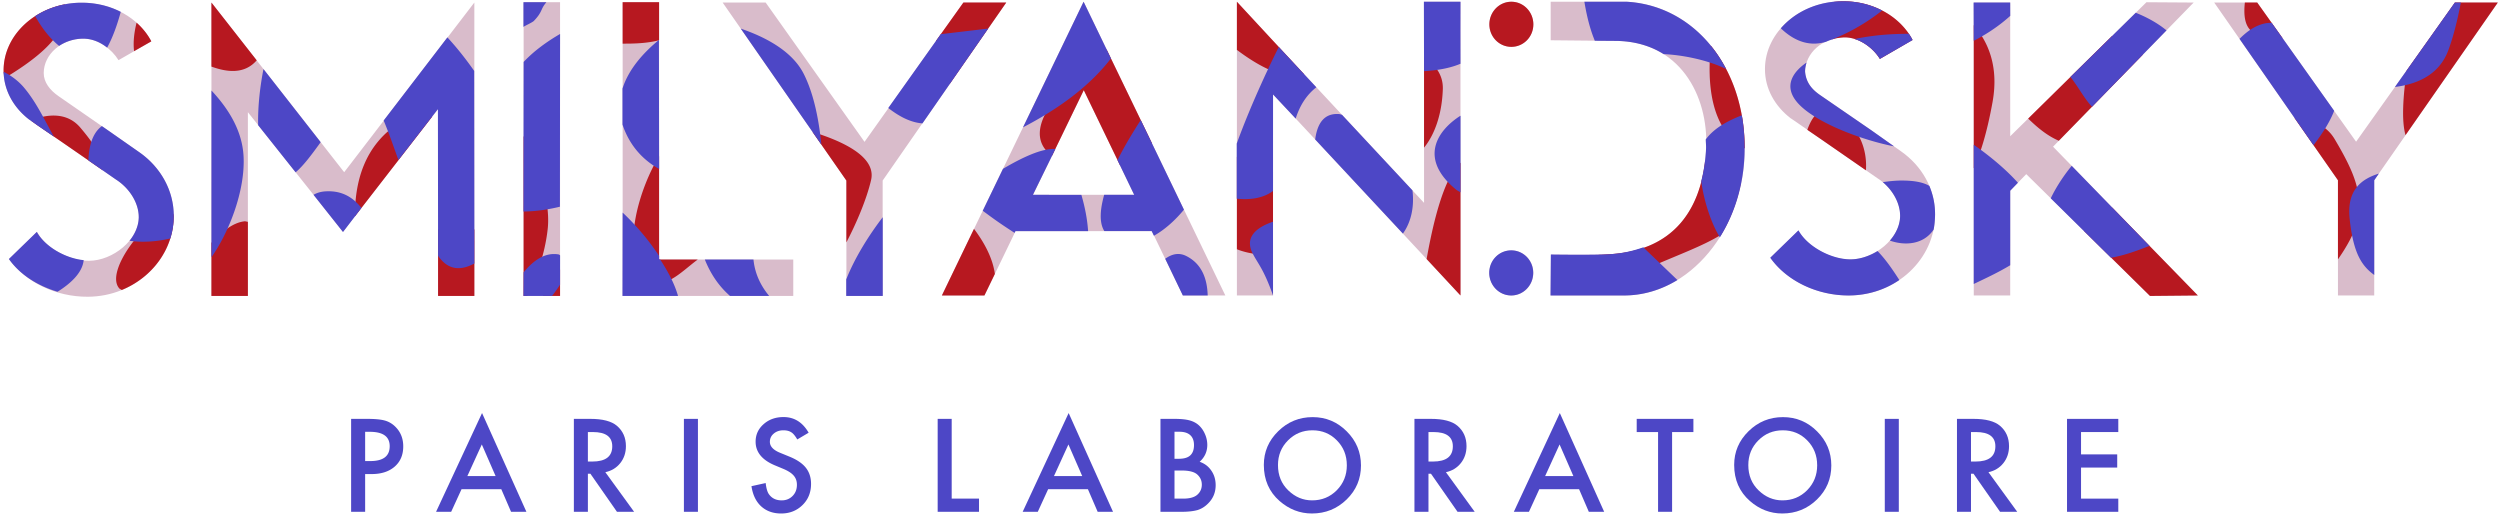
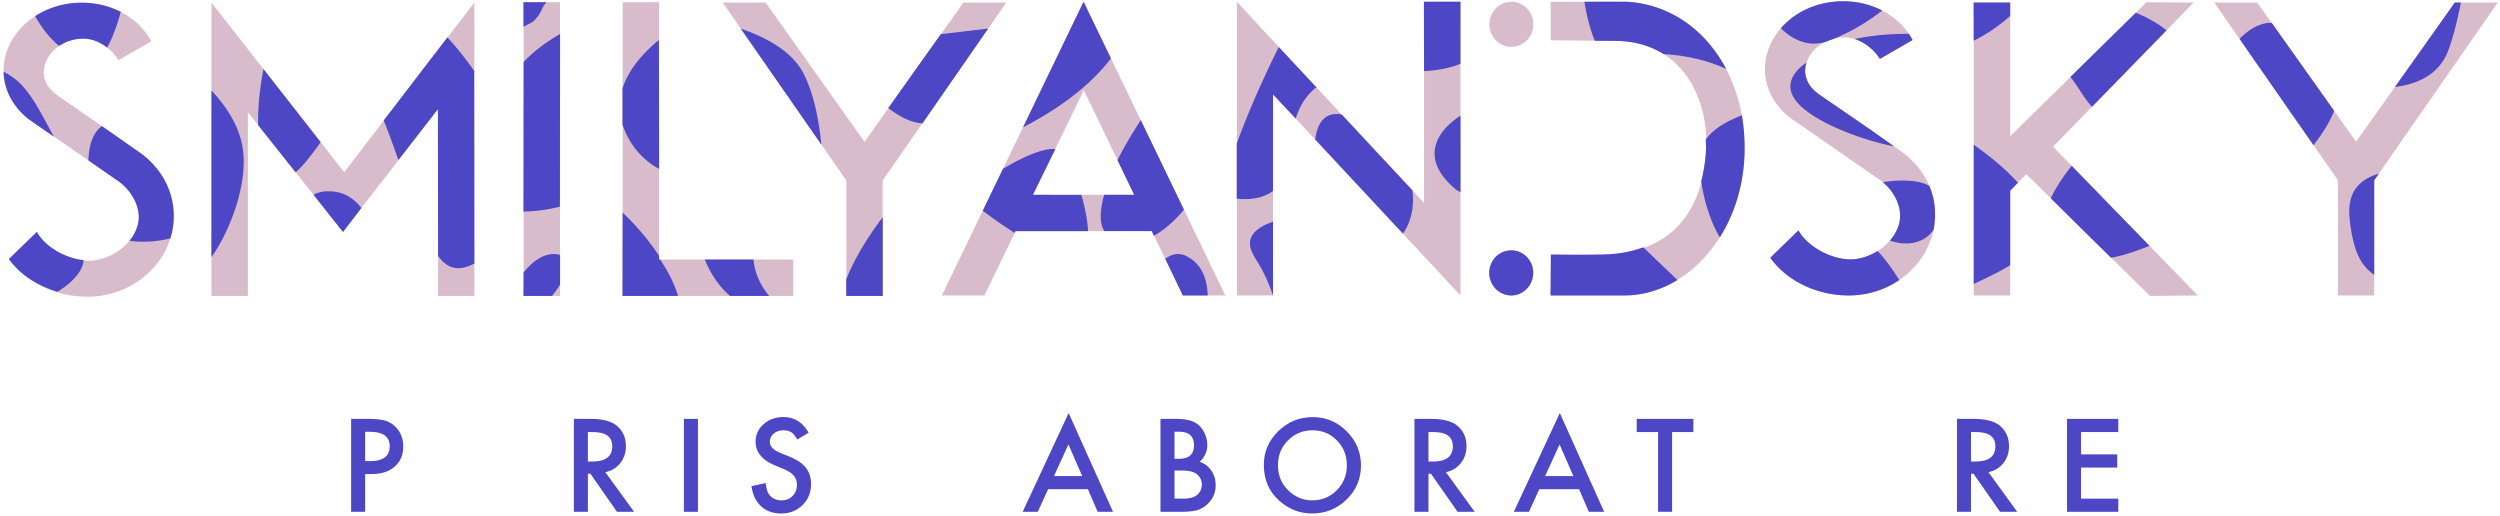
<svg xmlns="http://www.w3.org/2000/svg" data-bbox="0.932 0.328 647.5 132.973" viewBox="0 0 649 134" height="134" width="649" data-type="color">
  <g>
    <mask height="795" width="1124" y="-49" x="-237" maskUnits="userSpaceOnUse" style="mask-type:luminance" id="a0c98d5c-964a-45f0-9cd9-349e899215d8" fill="none">
      <path fill="#ffffff" d="M-236.648 745.296H886.011v-793.8H-236.648z" />
    </mask>
    <g mask="url(#a0c98d5c-964a-45f0-9cd9-349e899215d8)">
      <path fill="#D9BCCB" d="M478.349.328c-11.078.06-20.115 7.94-20.167 17.541-.028 5.147 2.579 9.678 6.667 12.834l.083.041 2.25 1.542 5.833 4.042 14.334 9.917c3.477 2.202 5.979 6.043 5.958 9.833-.032 5.835-6.732 11.257-12.958 11.291-4.951.028-11.147-3.224-13.5-7.5l-7.25 7.042c4.246 6.015 12.168 9.837 20.458 9.792 12.253-.067 22.229-9.434 22.292-20.917.037-6.805-3.468-12.728-8.834-16.5l-7.792-5.5-13.333-9.167c-2.237-1.543-3.805-3.613-3.791-6 .026-4.878 4.579-8.885 10.208-8.916 3.883-.021 7.466 2.739 9.208 5.583l8.458-4.917c-.019-.037-.021-.087-.041-.124-3.161-5.908-10.045-9.961-18.083-9.917M281.307.453l-36.792 76.25h11.042l8.083-16.708h35.375l8.084 16.708h11zm39.792 0v76.25h9.374v-52.25l39.209 42.083 9.458 10.167V.453h-9.458V52.66l-39.209-42.083zm71.25 0c-3.155 0-5.709 2.638-5.709 5.875s2.554 5.833 5.709 5.833 5.708-2.597 5.708-5.833-2.554-5.875-5.708-5.875m10.208 0v10l16.708.166c16.607-.02 24.29 13.96 23.667 27.959-.623 14-7.016 26.401-25.042 27.417-4.499.253-15.25.083-15.25.083l-.083 10.625h18.916c16.985.125 31.459-17.051 31.459-38.125 0-21.09-12.963-37.12-30.583-38.125zM135.932.578v76.25h9.458V.578zm25.708 0v76.25h44.292v-9.459h-34.833V.578zm395.583 0-35.374 34.791V.661h-9.459v76.042h9.459V49.495l4.166-4.292 32.125 31.625 12.417-.125-37.584-38.625L569.473.66zM54.89.66v76.167h9.459V29.119l24.666 31.042 24.708-31.833v48.5h9.417V.66L89.349 44.703zm132.709 0 32.124 46.208v29.959h9.417V46.869L261.223.661h-11.124l-25.667 36.167L198.765.66zm387.208 0 32.125 46.125v29.917h9.417V46.786L648.432.661h-11.125L611.64 36.786 585.973.661zM21.099.703C10.022.763.984 8.602.932 18.203.904 23.349 3.51 27.88 7.599 31.036l.083.042 2.25 1.583 5.833 4L30.1 46.578c3.477 2.203 5.979 6.044 5.958 9.833-.032 5.835-6.732 11.258-12.958 11.292-4.95.027-11.147-3.225-13.5-7.5l-7.25 7.041c4.246 6.016 12.168 9.837 20.458 9.792 12.253-.067 22.23-9.392 22.292-20.875.037-6.805-3.468-12.77-8.834-16.542l-7.791-5.458-13.292-9.208c-2.238-1.544-3.847-3.614-3.834-6 .027-4.88 4.621-8.886 10.25-8.917 3.884-.021 7.425 2.739 9.167 5.583l8.5-4.874c-.02-.038-.021-.088-.041-.126C36.062 4.712 29.136.66 21.099.703m260.25 22.708 13.124 27.167h-26.291zm111 41.584c-3.155 0-5.709 2.596-5.709 5.833s2.554 5.875 5.709 5.875 5.708-2.639 5.708-5.875-2.554-5.834-5.708-5.834" data-color="1" />
-       <path fill="#B71820" d="M478.348.328c-.97.005-1.899.129-2.833.25.436 3.039-1.123 6.488.198 9.64.88-.368 2.739-.513 3.094-.515 3.883-.021 7.466 2.739 9.208 5.583l8.458-4.917c-.02-.037-.021-.087-.041-.124C493.27 4.337 486.386.284 478.348.328m-157.25.125v12.5c5.169 3.887 12.206 8.042 17.5 6.375l-8.125-8.75zm71.25 0c-3.155 0-5.708 2.638-5.708 5.875s2.553 5.833 5.708 5.833 5.709-2.597 5.709-5.833-2.554-5.875-5.709-5.875M161.64.578v10.75c2.967.013 6.216-.064 9.458-.875V.578zM54.89.66v16.625c4.048 1.486 8.584 2.036 11.75-1.625zm195.208 0-7.097 9.936c.938 4.027 2.094 7.923 3.514 11.23L261.223.662zm332.667 0c-.322 3.058-.139 6.14 2 7.625 2.466 1.712 5.405 1.873 7.792 1.625L585.973.66zm54.542 0-12.542 17.667c-.915 6.73-1.377 12.941-.292 16.75L648.432.66zm-620.459.46C7.802 2.861.977 9.867.932 18.203c-.004.714.155 1.394.25 2.083 6.747-4.035 14.83-9.86 15.25-15.583.1-1.364.253-2.328.416-3.584m18.607 4.764c-.573 2.303-.951 4.96-.648 7.403l4.458-2.541c-.02-.038-.021-.088-.042-.126-.937-1.752-2.237-3.368-3.768-4.736m476.935.653v37.167c1.569-3.528 3.34-8.703 4.875-17.209 1.749-9.692-1.474-16-4.875-19.958m35.917 2.792-21.792 21.458c2.167 2.095 4.783 4.396 7.958 5.75l21.834-22.375zM444.14 11.869c-.952 9.148-.332 21.658 8.792 26.667-.01-10.6-3.288-19.895-8.792-26.667m-156.875.959c-10.917 8.533-23.274 20.894-14.167 27.625l8.25-17.042 9.417 19.5c3.286-1.216 6.015-3.29 8.292-5.708zm82.417 1.958v23.542c2.562-3.12 4.651-8.319 4.875-15.209.129-3.989-2.367-6.605-4.875-8.333m103.833 13.708c-2.209.508-3.515 2.929-4.333 5.209l3.833 2.625 11.375 7.875c.316-4.345-.969-9.542-5.667-13.709-2.099-1.861-3.819-2.319-5.208-2m-363.75.834c-1.304.08-3.057.725-5.333 2.083-10.315 6.155-12.313 16.565-12.292 24.75l20.042-25.875c-.528-.666-1.302-1.027-2.417-.958m-97.25.75c-1.62.18-3.127.663-4.5 1.208l1.917 1.375 5.833 4 10.917 7.542c.106-2.378-.952-5.34-5.834-11.084-2.351-2.766-5.426-3.365-8.333-3.041m583.083.458 11.334 16.25v20.542c2.186-3.138 4.183-6.61 4.916-9.583 1.768-7.169-.566-12.867-5.791-21.667-2.307-3.884-6.486-5.194-10.459-5.542m-384.666 3.709 8.791 12.624v16.042c2.597-4.94 5.281-11.263 6.417-16.208 1.459-6.355-8.467-10.392-15.208-12.458m-75 1.083v41.5h.958c2.147-4.49 4.532-10.46 5.292-17.375.973-8.859-4.201-19.953-6.25-24.125m35.166 5.208c-4.793 7.773-10.175 24.12-3.62 31.127 4.344 4.644 9.203-1.026 13.662-4.294h-10.042zm150 .167v24c3.097 1.23 6.643 1.57 9.375 1.333V44.703c-3.273-1.974-6.144-2.997-9.375-4m121.542 1.083c-1.433 12.63-8.122 23.272-24.75 24.209-.873.049-1.753.151-2.972.173 3.048 3.277 7.575 5.773 13.514 3.16 7.278-3.203 13.67-5.474 18.333-8.375 2.359-3.892 4.072-8.32 5.083-13.125-1.916-2.717-5.331-4.979-9.208-6.042m-63.5.459c-4.419 3.972-7.144 15.794-8.792 25l8.792 9.458zM548.348 53.91c-3.107 1.603-5.856 3.655-7.291 6.084l17.083 16.833 12.417-.125zM44.307 55.286c-5.724.437-17.28 14.987-13.375 19.542.233.272.437.239.666.458 7.886-3.227 13.454-10.576 13.5-19.125.002-.216-.077-.41-.083-.625-.253-.05-.426-.272-.708-.25m19.166 2.167c-3.127.346-6.133 2.93-8.583 5.583v13.792h9.458v-19.25c-.292-.007-.58-.158-.875-.125m55.917 1a13.8 13.8 0 0 0-3.083.041c-.951.12-1.793.596-2.584 1.167v17.167h9.417v-17.25c-1.109-.534-2.298-.982-3.75-1.125m133.458.958-8.333 17.292h11.042l2.708-5.584c-.538-4.094-2.764-8.195-5.417-11.708M145.39 69.995c-2.198 1.69-4.471 3.918-4.417 6.833h4.417z" data-color="2" />
      <path fill="#4D47C6" d="M478.307.328c-6.569.036-12.322 2.76-16.008 7.023 2.748 2.61 6.72 5.047 11.799 3.477.5-.232.998-.425 1.542-.584a52.5 52.5 0 0 0 12.972-7.518C485.363 1.09 482.064.307 478.307.328M281.299.447 265.57 33.059c7.92-4.11 16.751-9.934 22.835-17.889zm88.341.005.041 18.023c4.444-.254 7.412-1.059 9.457-1.925l-.012-8.715.012-7.392zm41.667 0c.563 3.431 1.384 6.934 2.708 10.125l5.208.042c4.984-.007 9.264 1.291 12.657 3.429 5.105.238 11.432 1.545 16.223 3.856C442.789 7.753 433.462 1.089 422.307.452zM135.89.577v6.417c.377-.328 2.309-1.149 2.718-1.579 2.356-2.473 1.597-2.941 3.24-4.838zm376.458.084.034 9.934c2.564-1.302 6.172-3.47 9.476-6.478l-.014-3.455zm124.917 0-15.542 21.916c4.748-.592 11.231-2.518 13.834-9.458 1.435-3.828 2.45-8.21 3.291-12.458zM21.057.702C16.586.727 12.47 2.024 9.122 4.187c2.111 3.71 4.136 6.012 6.215 7.732a11.35 11.35 0 0 1 6.22-1.883c2.342-.014 4.482.908 6.256 2.327 1.462-2.64 2.61-5.896 3.537-9.28-3.007-1.55-6.522-2.401-10.293-2.38m533.38 2.607-16.959 16.672c2.027 2.505 3.6 5.627 5.611 7.736l19.335-19.831c-2.219-1.837-5.008-3.387-7.987-4.577m33.995 2.685c-2.841.46-5.078 2.113-7.051 4.093l19.21 27.615c2.222-2.934 4.204-5.921 5.351-8.943l-16.21-22.83c-.444.015-.874-.005-1.3.065m-396.13 1.432 20.924 30.116c-.578-5.797-1.79-12.868-4.586-18.381-3.224-6.356-10.828-9.84-16.338-11.735m64.232-.015L244.223 8.87l-13.625 19.167c2.739 2.137 5.75 3.77 8.871 3.993zm239.003 1.361c-4.84.02-8.939.311-14.105 1.347 2.797.87 5.249 3 6.581 5.175l8.497-4.894c-.02-.037-.142-.27-.271-.506-.262-.483-.386-.653-.702-1.122m-350.146.046c-3.254 1.892-6.692 4.302-9.456 7.262l-.045 38.831c3.381-.033 6.587-.553 9.458-1.25zm-29.251.885L99.598 31.286c1.361 3.228 2.595 6.843 3.834 10.25l10.25-13.208.044 38.067c2.076 3.044 5.021 4.379 9.419 2.008l-.047-49.992c-2.122-3.039-4.462-6.011-6.958-8.708m54.917.666c-3.574 2.947-7.723 7.188-9.459 12.625v9.334c2.008 6.025 5.875 9.514 9.51 11.53zm160.916 1.834c-1.628 3.234-6.961 14.134-10.916 25.083v14.292c2.646.285 6.461.196 9.422-2.003l.006-25.05 5.877 6.256c1.046-3.287 2.716-6.052 5.362-8.12zm137.006 4.037c-3.032 2.068-5.966 5.53-2.881 9.754 3.883 5.316 16.569 10.229 25.606 12.001l-5.977-4.228-13.261-9.11c-2.238-1.543-3.538-3.294-3.849-5.878-.09-.744.158-1.843.362-2.54m-400.58 1.685c-.813 4.183-1.494 9.38-1.384 14.57l9.73 12.24c1.977-1.666 4.079-4.45 6.503-7.827zm-67.467.694c.114 4.97 2.65 9.348 6.625 12.417l.083.042 2.25 1.583 4.125 2.81c-2.296-3.938-4.378-8.654-7.708-12.643-1.693-2.029-3.638-3.3-5.375-4.209m53.967 4.878-.01 43.273c4.463-6.283 8.853-17.275 8.334-26.317-.435-7.585-5.067-13.447-8.324-16.956m292.824 6.122c-4.097-.342-5.771 2.576-6.299 6.585l22.777 24.437c2.268-3.208 2.951-7.178 2.477-11.212L348.39 29.806c-.182-.028-.494-.172-.667-.187m104.463.31c-3.356 1.327-7.082 3.153-9.379 6.274.018.795.118 1.577.083 2.375a41.7 41.7 0 0 1-1.25 8.458c.724 5.28 2.564 10.877 4.836 14.57 4.023-6.397 6.414-14.41 6.414-23.028 0-2.964-.215-5.913-.704-8.65m-73.041.11c-5.836 3.693-11.086 10.999-1.172 19.164.427.351.777.447 1.176.742zm-83.01 1.122c-1.954 3.086-4.121 6.54-6.037 10.417l4.334 9h-7.792c-1.044 3.766-1.348 7.18.042 9.416h12.291l.584 1.209c2.896-1.618 5.581-4.084 7.795-6.768zM26.446 32.734c-2.485 1.842-3.369 5.252-3.497 8.91l7.108 4.934c3.477 2.203 5.979 6.043 5.958 9.833-.012 2.129-.952 4.32-2.391 6.098 3.64.53 7.533.128 10.59-.605a18.8 18.8 0 0 0 .896-5.749c.037-6.805-3.523-12.828-8.889-16.6l-7.735-5.409zm485.935 4.842.002 36.149c3.054-1.466 6.298-2.959 9.469-4.87l.002-19.344 1.998-2.068c-3.586-4.005-8.182-7.576-11.471-9.867m-238.41 1.106c-3.433-.263-8.788 2.286-13.599 5.147l-5.254 10.888c2.554 1.868 3.982 2.98 8.272 5.736l.208-.459h18.875c-.198-2.957-.777-6.09-1.75-9.416H268.14zm263.848 4.369c-1.827 2.206-3.92 5.245-5.44 8.43l15.636 15.43c3.635-.637 6.856-1.865 10-3.083zm79.723 2.017c-4.729 1.472-8.351 4.423-7.569 11.76.937 8.787 3.036 12.133 6.381 14.551l-.002-24.576zM494.098 46.87c-1.923-.028-3.614.17-5.322.417 2.695 2.259 4.507 5.558 4.489 8.792-.012 2.266-1.049 4.529-2.654 6.379 3.972 1.408 8.789 1.02 11.366-2.874.237-1.204.356-2.7.363-3.964.014-2.639-.52-5.054-1.472-7.353-1.781-1.067-4.301-1.36-6.77-1.397M84.807 49.661c-1.303.048-2.418.322-3.413.913l7.651 9.657 4.778-6.247c-2.123-2.686-4.91-4.475-9.016-4.323m76.83 5.528-.039 21.639h14.417c-.983-3.442-2.724-6.49-4.625-9.459l-.289-.027.006-.908c-3.286-4.995-6.983-8.908-9.47-11.245m67.517 1.2c-3.673 4.81-7.235 10.496-9.472 16.147v4.292h9.475zm101.314 1.167c-3.547 1.215-7.644 3.609-5.286 8.23 1.359 2.665 2.885 4.063 5.296 10.925zm136.413 2.24-7.324 7.115c4.246 6.015 12.168 9.837 20.458 9.792 4.868-.027 9.379-1.498 13.049-4.01-1.94-3.029-3.701-5.512-5.654-7.522-2.118 1.307-4.585 2.143-6.963 2.156-4.95.027-11.213-3.255-13.566-7.53m-457.324.407-7.25 7.041c2.855 4.046 7.45 6.948 12.625 8.5 3.435-2.157 6.456-4.923 6.791-8.208-4.686-.475-10.015-3.425-12.166-7.333m417.041 4c-2.585.914-5.397 1.603-8.75 1.791-4.498.254-15.25.084-15.25.084l-.083 10.625h18.917c4.977.036 9.783-1.412 14.027-4.01zm-34.291.791c-3.155 0-5.709 2.597-5.709 5.834s2.554 5.875 5.709 5.875 5.708-2.639 5.708-5.875-2.553-5.834-5.708-5.834m-86.875.959c-1.032.096-2.012.553-2.947 1.223l4.572 9.527h6.458c-.118-3.92-1.273-8.153-5.667-10.292a4.5 4.5 0 0 0-2.416-.458m-162.709.083c-2.532.424-4.762 2.19-6.795 4.676l-.038 6.116h7.417c.824-1.03 1.458-1.967 2.087-2.923l.005-7.609c-.19-.189-.292-.233-.467-.26a6.9 6.9 0 0 0-2.209 0m40.25 1.333c1.351 3.384 3.402 6.72 6.542 9.459h10.167c-2.026-2.434-3.692-5.542-4.084-9.459z" data-color="3" />
      <path fill="#4D47C6" d="M94.791 123.067v9.796h-3.64v-24.125h4.125q3.03 0 4.578.422a6.15 6.15 0 0 1 2.75 1.594q2.078 2.031 2.078 5.125 0 3.312-2.219 5.25t-5.984 1.938zm0-3.375h1.36q5.016 0 5.015-3.86 0-3.734-5.171-3.734H94.79z" data-color="3" />
-       <path fill="#4D47C6" d="M130.141 127.004h-10.329l-2.687 5.859h-3.922l11.938-25.64 11.515 25.64h-3.984zm-1.485-3.422-3.578-8.203-3.75 8.203z" data-color="3" />
      <path fill="#4D47C6" d="m157.146 122.582 7.469 10.281h-4.453l-6.89-9.875h-.657v9.875h-3.64v-24.125h4.265q4.782 0 6.906 1.797 2.344 2 2.344 5.282 0 2.562-1.468 4.406-1.47 1.843-3.876 2.359m-4.531-2.765h1.157q5.17 0 5.171-3.954 0-3.702-5.031-3.703h-1.297z" data-color="3" />
      <path fill="#4D47C6" d="M177.542 132.863h3.641v-24.125h-3.641z" data-color="3" />
      <path fill="#4D47C6" d="m209.923 112.332-2.953 1.75q-.828-1.437-1.578-1.875-.781-.5-2.016-.5-1.515 0-2.516.86-1 .843-1 2.125 0 1.766 2.625 2.843l2.407.985q2.937 1.187 4.296 2.898t1.36 4.195q0 3.329-2.219 5.5-2.233 2.188-5.547 2.188-3.141 0-5.187-1.859-2.016-1.86-2.516-5.235l3.688-.812q.25 2.124.875 2.937 1.124 1.563 3.281 1.563 1.703 0 2.828-1.141 1.125-1.14 1.125-2.891 0-.702-.195-1.289a3.3 3.3 0 0 0-.61-1.078 4.9 4.9 0 0 0-1.07-.922q-.655-.43-1.563-.82l-2.328-.969q-4.953-2.093-4.953-6.125 0-2.718 2.078-4.547 2.079-1.843 5.172-1.843 4.172 0 6.516 4.062" data-color="3" />
-       <path fill="#4D47C6" d="M247.059 108.738v20.704h7.093v3.421h-10.734v-24.125z" data-color="3" />
      <path fill="#4D47C6" d="M282.423 127.004h-10.328l-2.687 5.859h-3.922l11.937-25.64 11.516 25.64h-3.984zm-1.484-3.422-3.578-8.203-3.75 8.203z" data-color="3" />
      <path fill="#4D47C6" d="M301.257 132.863v-24.125h3.625q2.421 0 3.859.375 1.454.375 2.453 1.266 1.017.922 1.61 2.297a6.95 6.95 0 0 1 .609 2.812q0 2.594-1.984 4.391 1.921.657 3.031 2.297 1.125 1.625 1.125 3.781 0 2.829-2 4.781-1.203 1.204-2.703 1.672-1.641.453-4.109.453zm3.641-13.765h1.14q2.031 0 2.977-.899.945-.898.945-2.648 0-1.703-.969-2.586-.968-.883-2.812-.883h-1.281zm0 10.344h2.25q2.468 0 3.625-.969 1.218-1.047 1.218-2.656 0-1.563-1.172-2.625-1.14-1.047-4.078-1.047h-1.843z" data-color="3" />
      <path fill="#4D47C6" d="M328.091 120.692q0-5.094 3.734-8.75 3.719-3.657 8.938-3.657 5.156 0 8.844 3.688 3.703 3.687 3.703 8.859 0 5.204-3.719 8.828-3.735 3.64-9.016 3.641-4.671 0-8.39-3.234-4.094-3.579-4.094-9.375m3.672.046q0 4 2.687 6.579 2.672 2.578 6.172 2.578 3.797 0 6.406-2.625 2.61-2.656 2.61-6.469 0-3.86-2.578-6.469-2.563-2.625-6.344-2.625-3.765 0-6.359 2.625-2.594 2.594-2.594 6.406" data-color="3" />
      <path fill="#4D47C6" d="m375.362 122.582 7.469 10.281h-4.453l-6.891-9.875h-.656v9.875h-3.641v-24.125h4.266q4.78 0 6.906 1.797 2.344 2 2.344 5.282 0 2.562-1.469 4.406t-3.875 2.359m-4.531-2.765h1.156q5.172 0 5.172-3.954 0-3.702-5.031-3.703h-1.297z" data-color="3" />
      <path fill="#4D47C6" d="M409.93 127.004h-10.328l-2.688 5.859h-3.922l11.938-25.64 11.515 25.64h-3.984zm-1.485-3.422-3.578-8.203-3.75 8.203z" data-color="3" />
      <path fill="#4D47C6" d="M434.076 112.16v20.703h-3.641V112.16h-5.547v-3.422h14.719v3.422z" data-color="3" />
-       <path fill="#4D47C6" d="M450.191 120.692q0-5.094 3.734-8.75 3.719-3.657 8.938-3.657 5.156 0 8.844 3.688 3.703 3.687 3.703 8.859 0 5.204-3.719 8.828-3.735 3.64-9.016 3.641-4.671 0-8.39-3.234-4.095-3.579-4.094-9.375m3.672.046q0 4 2.687 6.579 2.672 2.578 6.172 2.578 3.797 0 6.406-2.625 2.61-2.656 2.61-6.469 0-3.86-2.578-6.469-2.563-2.625-6.344-2.625-3.766 0-6.359 2.625-2.595 2.594-2.594 6.406" data-color="3" />
-       <path fill="#4D47C6" d="M489.29 132.863h3.641v-24.125h-3.641z" data-color="3" />
      <path fill="#4D47C6" d="m516.202 122.582 7.468 10.281h-4.453l-6.89-9.875h-.657v9.875h-3.64v-24.125h4.265q4.782 0 6.907 1.797 2.343 2 2.343 5.282 0 2.562-1.468 4.406-1.47 1.843-3.875 2.359m-4.532-2.765h1.157q5.172 0 5.172-3.954 0-3.702-5.032-3.703h-1.297z" data-color="3" />
      <path fill="#4D47C6" d="M549.91 112.16h-9.672v5.797h9.391v3.422h-9.391v8.063h9.672v3.421h-13.312v-24.125h13.312z" data-color="3" />
    </g>
  </g>
</svg>